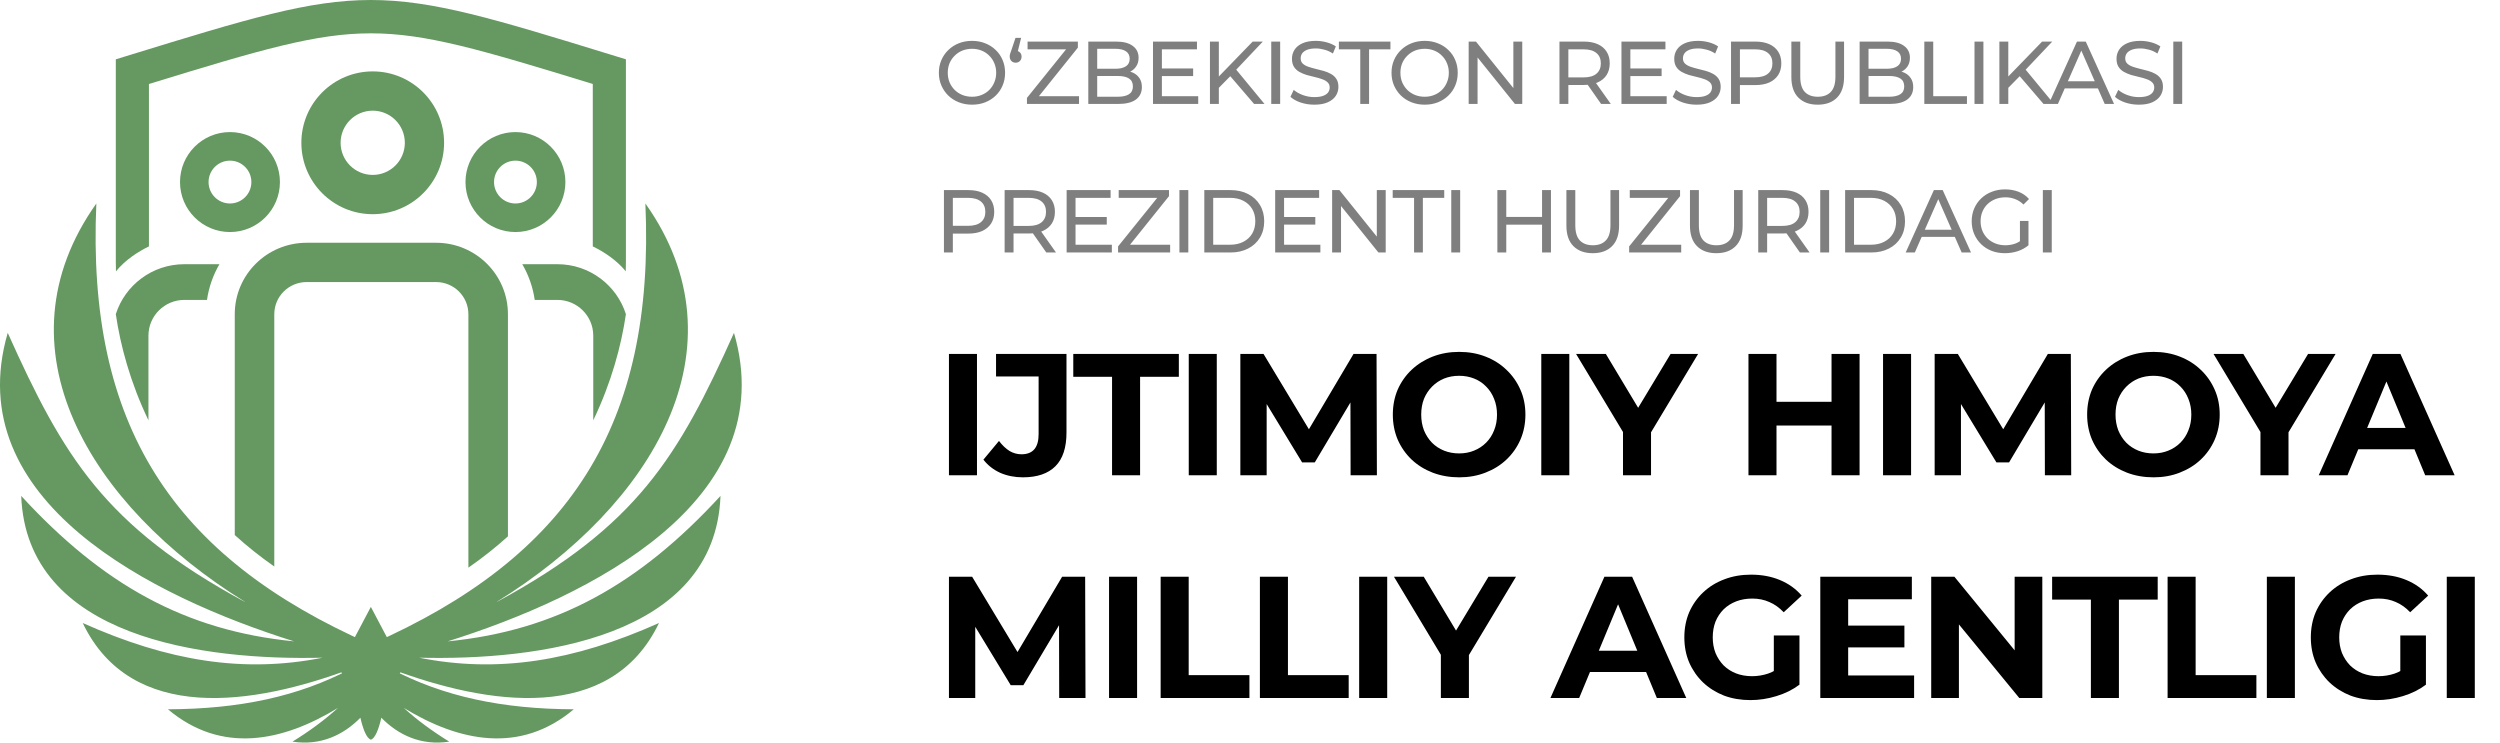
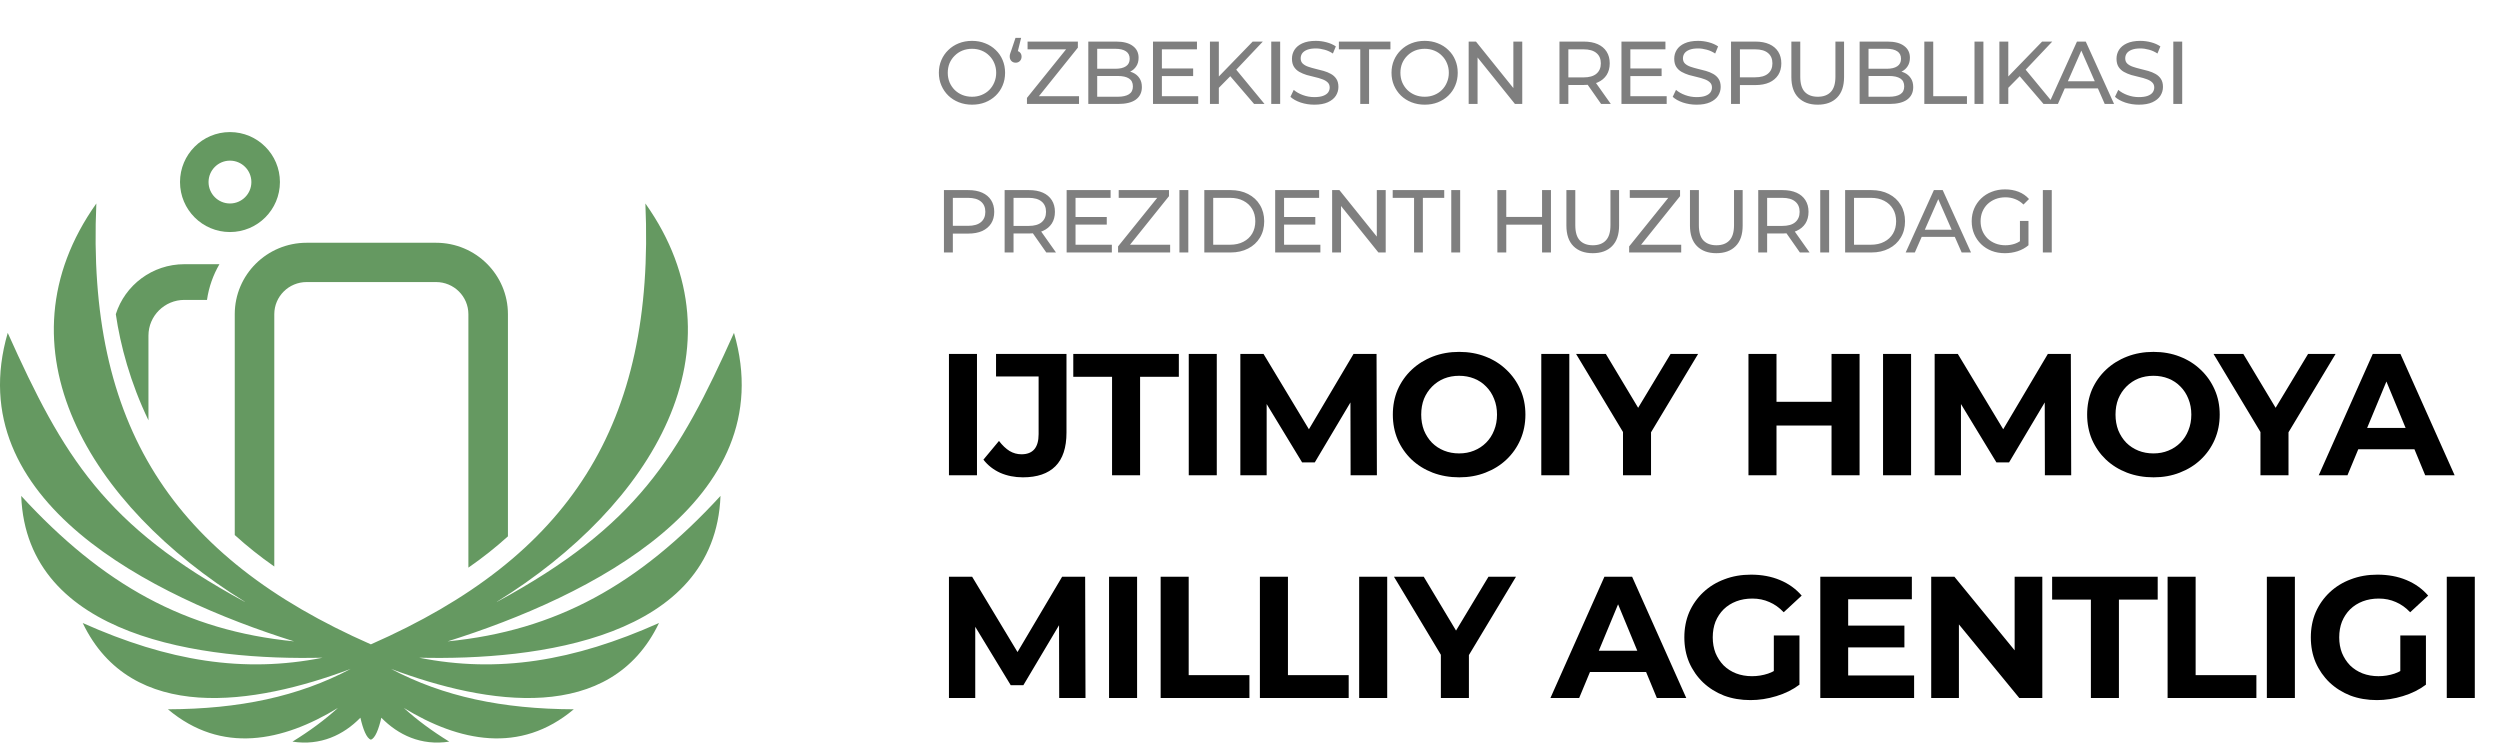
<svg xmlns="http://www.w3.org/2000/svg" width="202" height="60" viewBox="0 0 202 60" fill="none">
-   <path d="M29.966 0C24.948 0 19.953 1.536 10.565 4.422L9.357 4.793V21.137C9.357 21.392 9.361 21.654 9.37 21.923C10.124 20.991 11.213 20.301 12.034 19.91V6.786C21.105 4 25.546 2.693 29.966 2.693C34.385 2.693 38.827 4 47.897 6.786V19.91C48.718 20.301 49.807 20.991 50.562 21.923C50.57 21.654 50.574 21.392 50.574 21.137V4.793L49.366 4.422C39.979 1.536 34.983 0 29.966 0Z" fill="#659961" />
-   <path fill-rule="evenodd" clip-rule="evenodd" d="M35.882 11.537C35.882 14.724 33.301 17.306 30.116 17.306C26.931 17.306 24.35 14.724 24.35 11.537C24.35 8.351 26.931 5.769 30.116 5.769C33.301 5.769 35.882 8.351 35.882 11.537ZM32.711 11.537C32.711 12.971 31.549 14.133 30.116 14.133C28.683 14.133 27.521 12.971 27.521 11.537C27.521 10.104 28.683 8.942 30.116 8.942C31.549 8.942 32.711 10.104 32.711 11.537Z" fill="#659961" />
  <path fill-rule="evenodd" clip-rule="evenodd" d="M22.618 14.71C22.618 16.941 20.811 18.749 18.581 18.749C16.352 18.749 14.545 16.941 14.545 14.71C14.545 12.48 16.352 10.672 18.581 10.672C20.811 10.672 22.618 12.48 22.618 14.71ZM20.311 14.71C20.311 15.666 19.537 16.441 18.581 16.441C17.626 16.441 16.851 15.666 16.851 14.71C16.851 13.755 17.626 12.98 18.581 12.98C19.537 12.98 20.311 13.755 20.311 14.71Z" fill="#659961" />
-   <path fill-rule="evenodd" clip-rule="evenodd" d="M41.648 18.749C43.877 18.749 45.684 16.941 45.684 14.71C45.684 12.48 43.877 10.672 41.648 10.672C39.419 10.672 37.611 12.48 37.611 14.71C37.611 16.941 39.419 18.749 41.648 18.749ZM41.648 16.441C42.603 16.441 43.378 15.666 43.378 14.71C43.378 13.755 42.603 12.98 41.648 12.98C40.692 12.98 39.918 13.755 39.918 14.71C39.918 15.666 40.692 16.441 41.648 16.441Z" fill="#659961" />
  <path d="M0.625 26.895C5.111 36.886 8.455 42.5 19.778 48.631L19.782 48.62C7.189 40.815 -0.472 28.08 7.785 16.441C6.992 34.325 13.899 44.997 29.966 52.064C46.033 44.997 52.939 34.325 52.147 16.441C60.404 28.08 52.743 40.815 40.15 48.62L40.153 48.631C51.476 42.5 54.82 36.886 59.306 26.895C63.26 40.469 47.614 48.232 36.17 51.822C44.933 50.963 51.629 47.243 58.217 40.07C57.779 51.564 43.459 53.378 33.858 53.142C40.237 54.409 46.323 53.431 53.247 50.339C49.328 58.52 39.399 56.98 31.588 54.044C35.835 56.291 40.595 57.288 46.361 57.311C42.027 60.958 37.087 59.924 32.628 57.2C33.687 58.166 34.905 59.064 36.299 59.924C34.029 60.274 32.175 59.384 30.811 57.992C30.602 58.919 30.309 59.665 29.966 59.764C29.623 59.665 29.33 58.919 29.12 57.992C27.757 59.384 25.902 60.274 23.632 59.924C25.026 59.064 26.245 58.166 27.304 57.2C22.844 59.924 17.904 60.958 13.57 57.311C19.336 57.288 24.097 56.291 28.343 54.044C20.532 56.98 10.603 58.52 6.684 50.339C13.608 53.431 19.694 54.409 26.074 53.142C16.472 53.378 2.152 51.564 1.714 40.07C8.303 47.243 14.998 50.963 23.762 51.822C12.317 48.232 -3.328 40.469 0.625 26.895Z" fill="#659961" />
-   <path d="M29.965 49.038L32.552 53.934L29.965 58.829L27.379 53.934L29.965 49.038Z" fill="#659961" />
  <path d="M41.041 25.387V43.337C40.069 44.215 39.006 45.062 37.846 45.865V25.387C37.846 23.952 36.676 22.79 35.233 22.79H24.777C23.333 22.79 22.163 23.952 22.163 25.387V45.775C21.003 44.966 19.941 44.114 18.968 43.231V25.387C18.968 22.199 21.568 19.615 24.777 19.615H35.233C38.441 19.615 41.041 22.199 41.041 25.387Z" fill="#659961" />
  <path d="M11.995 33.961C10.525 30.902 9.728 27.916 9.357 25.384C10.098 23.044 12.3 21.347 14.899 21.347H17.73C17.223 22.219 16.874 23.194 16.725 24.232H14.899C13.296 24.232 11.995 25.524 11.995 27.118V33.961Z" fill="#659961" />
-   <path d="M47.935 33.961C49.405 30.902 50.202 27.916 50.573 25.384C49.832 23.044 47.631 21.347 45.031 21.347H42.2C42.708 22.219 43.056 23.194 43.206 24.232H45.031C46.635 24.232 47.935 25.524 47.935 27.118V33.961Z" fill="#659961" />
  <path opacity="0.5" d="M78.543 8.458C78.159 8.458 77.802 8.393 77.471 8.263C77.145 8.134 76.862 7.954 76.623 7.723C76.383 7.488 76.196 7.214 76.062 6.902C75.927 6.59 75.86 6.25 75.86 5.88C75.86 5.51 75.927 5.17 76.062 4.858C76.196 4.546 76.383 4.274 76.623 4.044C76.862 3.809 77.145 3.626 77.471 3.497C77.797 3.367 78.154 3.302 78.543 3.302C78.927 3.302 79.279 3.367 79.6 3.497C79.926 3.622 80.209 3.802 80.449 4.037C80.693 4.267 80.88 4.538 81.01 4.85C81.144 5.162 81.211 5.506 81.211 5.88C81.211 6.254 81.144 6.598 81.01 6.91C80.88 7.222 80.693 7.495 80.449 7.73C80.209 7.961 79.926 8.141 79.6 8.27C79.279 8.395 78.927 8.458 78.543 8.458ZM78.543 7.817C78.821 7.817 79.078 7.769 79.312 7.673C79.552 7.577 79.758 7.442 79.931 7.27C80.108 7.092 80.245 6.886 80.341 6.65C80.442 6.415 80.492 6.158 80.492 5.88C80.492 5.602 80.442 5.345 80.341 5.11C80.245 4.874 80.108 4.67 79.931 4.498C79.758 4.32 79.552 4.183 79.312 4.087C79.078 3.991 78.821 3.943 78.543 3.943C78.26 3.943 77.999 3.991 77.759 4.087C77.524 4.183 77.318 4.32 77.141 4.498C76.963 4.67 76.824 4.874 76.723 5.11C76.627 5.345 76.579 5.602 76.579 5.88C76.579 6.158 76.627 6.415 76.723 6.65C76.824 6.886 76.963 7.092 77.141 7.27C77.318 7.442 77.524 7.577 77.759 7.673C77.999 7.769 78.26 7.817 78.543 7.817ZM82.507 3.058L82.147 4.519L82.061 4.102C82.2 4.102 82.315 4.145 82.406 4.231C82.497 4.318 82.543 4.433 82.543 4.577C82.543 4.721 82.497 4.838 82.406 4.93C82.315 5.021 82.202 5.066 82.068 5.066C81.929 5.066 81.814 5.021 81.723 4.93C81.632 4.834 81.586 4.716 81.586 4.577C81.586 4.529 81.588 4.483 81.593 4.44C81.603 4.397 81.617 4.346 81.636 4.289C81.656 4.226 81.682 4.152 81.715 4.066L82.053 3.058H82.507ZM82.978 8.4V7.91L86.365 3.706L86.444 3.986H83.028V3.36H87.092V3.85L83.719 8.054L83.632 7.774H87.185V8.4H82.978ZM87.935 8.4V3.36H90.193C90.773 3.36 91.219 3.478 91.531 3.713C91.842 3.943 91.998 4.26 91.998 4.663C91.998 4.937 91.936 5.167 91.811 5.354C91.691 5.542 91.528 5.686 91.322 5.786C91.116 5.887 90.893 5.938 90.653 5.938L90.783 5.722C91.07 5.722 91.325 5.772 91.545 5.873C91.766 5.974 91.941 6.122 92.07 6.319C92.2 6.511 92.264 6.751 92.264 7.039C92.264 7.471 92.101 7.807 91.775 8.047C91.454 8.282 90.975 8.4 90.337 8.4H87.935ZM88.654 7.817H90.308C90.706 7.817 91.01 7.75 91.221 7.615C91.432 7.481 91.538 7.27 91.538 6.982C91.538 6.689 91.432 6.475 91.221 6.341C91.01 6.206 90.706 6.139 90.308 6.139H88.589V5.556H90.128C90.493 5.556 90.775 5.489 90.977 5.354C91.178 5.22 91.279 5.018 91.279 4.75C91.279 4.481 91.178 4.279 90.977 4.145C90.775 4.01 90.493 3.943 90.128 3.943H88.654V7.817ZM93.816 5.534H96.406V6.146H93.816V5.534ZM93.881 7.774H96.815V8.4H93.162V3.36H96.715V3.986H93.881V7.774ZM98.397 7.183L98.361 6.305L101.216 3.36H102.036L99.828 5.693L99.425 6.139L98.397 7.183ZM97.764 8.4V3.36H98.483V8.4H97.764ZM101.331 8.4L99.267 5.995L99.749 5.462L102.173 8.4H101.331ZM102.717 8.4V3.36H103.437V8.4H102.717ZM106.195 8.458C105.812 8.458 105.445 8.4 105.095 8.285C104.745 8.165 104.469 8.011 104.268 7.824L104.534 7.262C104.726 7.43 104.97 7.57 105.268 7.68C105.565 7.79 105.874 7.846 106.195 7.846C106.488 7.846 106.725 7.812 106.907 7.745C107.089 7.678 107.224 7.586 107.31 7.471C107.396 7.351 107.439 7.217 107.439 7.068C107.439 6.895 107.382 6.756 107.267 6.65C107.157 6.545 107.01 6.461 106.828 6.398C106.651 6.331 106.454 6.274 106.238 6.226C106.023 6.178 105.805 6.122 105.584 6.06C105.368 5.993 105.169 5.909 104.987 5.808C104.81 5.707 104.666 5.573 104.556 5.405C104.445 5.232 104.39 5.011 104.39 4.742C104.39 4.483 104.457 4.246 104.592 4.03C104.731 3.809 104.942 3.634 105.224 3.504C105.512 3.37 105.876 3.302 106.318 3.302C106.61 3.302 106.9 3.341 107.188 3.418C107.475 3.494 107.725 3.605 107.936 3.749L107.698 4.325C107.483 4.181 107.255 4.078 107.015 4.015C106.775 3.948 106.543 3.914 106.318 3.914C106.035 3.914 105.802 3.95 105.62 4.022C105.438 4.094 105.304 4.19 105.217 4.31C105.136 4.43 105.095 4.565 105.095 4.714C105.095 4.891 105.15 5.033 105.26 5.138C105.375 5.244 105.522 5.328 105.699 5.39C105.881 5.453 106.08 5.51 106.296 5.563C106.512 5.611 106.727 5.666 106.943 5.729C107.164 5.791 107.363 5.873 107.54 5.974C107.722 6.074 107.869 6.209 107.979 6.377C108.089 6.545 108.144 6.761 108.144 7.025C108.144 7.279 108.075 7.517 107.936 7.738C107.797 7.954 107.581 8.129 107.288 8.263C107.001 8.393 106.636 8.458 106.195 8.458ZM109.909 8.4V3.986H108.182V3.36H112.347V3.986H110.621V8.4H109.909ZM115.116 8.458C114.733 8.458 114.376 8.393 114.045 8.263C113.719 8.134 113.436 7.954 113.196 7.723C112.957 7.488 112.77 7.214 112.635 6.902C112.501 6.59 112.434 6.25 112.434 5.88C112.434 5.51 112.501 5.17 112.635 4.858C112.77 4.546 112.957 4.274 113.196 4.044C113.436 3.809 113.719 3.626 114.045 3.497C114.371 3.367 114.728 3.302 115.116 3.302C115.5 3.302 115.852 3.367 116.174 3.497C116.5 3.622 116.783 3.802 117.022 4.037C117.267 4.267 117.454 4.538 117.583 4.85C117.717 5.162 117.785 5.506 117.785 5.88C117.785 6.254 117.717 6.598 117.583 6.91C117.454 7.222 117.267 7.495 117.022 7.73C116.783 7.961 116.5 8.141 116.174 8.27C115.852 8.395 115.5 8.458 115.116 8.458ZM115.116 7.817C115.395 7.817 115.651 7.769 115.886 7.673C116.126 7.577 116.332 7.442 116.504 7.27C116.682 7.092 116.819 6.886 116.914 6.65C117.015 6.415 117.065 6.158 117.065 5.88C117.065 5.602 117.015 5.345 116.914 5.11C116.819 4.874 116.682 4.67 116.504 4.498C116.332 4.32 116.126 4.183 115.886 4.087C115.651 3.991 115.395 3.943 115.116 3.943C114.834 3.943 114.572 3.991 114.333 4.087C114.098 4.183 113.891 4.32 113.714 4.498C113.537 4.67 113.398 4.874 113.297 5.11C113.201 5.345 113.153 5.602 113.153 5.88C113.153 6.158 113.201 6.415 113.297 6.65C113.398 6.886 113.537 7.092 113.714 7.27C113.891 7.442 114.098 7.577 114.333 7.673C114.572 7.769 114.834 7.817 115.116 7.817ZM118.668 8.4V3.36H119.258L122.588 7.5H122.279V3.36H122.998V8.4H122.408L119.078 4.26H119.387V8.4H118.668ZM126.004 8.4V3.36H127.967C128.408 3.36 128.785 3.43 129.096 3.569C129.408 3.708 129.648 3.91 129.815 4.174C129.983 4.438 130.067 4.752 130.067 5.117C130.067 5.482 129.983 5.796 129.815 6.06C129.648 6.319 129.408 6.518 129.096 6.658C128.785 6.797 128.408 6.866 127.967 6.866H126.399L126.723 6.535V8.4H126.004ZM129.37 8.4L128.089 6.571H128.859L130.154 8.4H129.37ZM126.723 6.607L126.399 6.254H127.946C128.406 6.254 128.754 6.156 128.988 5.959C129.228 5.758 129.348 5.477 129.348 5.117C129.348 4.757 129.228 4.478 128.988 4.282C128.754 4.085 128.406 3.986 127.946 3.986H126.399L126.723 3.626V6.607ZM131.669 5.534H134.258V6.146H131.669V5.534ZM131.733 7.774H134.668V8.4H131.014V3.36H134.567V3.986H131.733V7.774ZM137.083 8.458C136.699 8.458 136.332 8.4 135.982 8.285C135.632 8.165 135.357 8.011 135.155 7.824L135.421 7.262C135.613 7.43 135.858 7.57 136.155 7.68C136.452 7.79 136.762 7.846 137.083 7.846C137.375 7.846 137.613 7.812 137.795 7.745C137.977 7.678 138.111 7.586 138.198 7.471C138.284 7.351 138.327 7.217 138.327 7.068C138.327 6.895 138.269 6.756 138.154 6.65C138.044 6.545 137.898 6.461 137.716 6.398C137.538 6.331 137.342 6.274 137.126 6.226C136.91 6.178 136.692 6.122 136.471 6.06C136.256 5.993 136.057 5.909 135.875 5.808C135.697 5.707 135.553 5.573 135.443 5.405C135.333 5.232 135.278 5.011 135.278 4.742C135.278 4.483 135.345 4.246 135.479 4.03C135.618 3.809 135.829 3.634 136.112 3.504C136.4 3.37 136.764 3.302 137.205 3.302C137.498 3.302 137.788 3.341 138.075 3.418C138.363 3.494 138.612 3.605 138.823 3.749L138.586 4.325C138.37 4.181 138.142 4.078 137.903 4.015C137.663 3.948 137.43 3.914 137.205 3.914C136.922 3.914 136.69 3.95 136.507 4.022C136.325 4.094 136.191 4.19 136.105 4.31C136.023 4.43 135.982 4.565 135.982 4.714C135.982 4.891 136.038 5.033 136.148 5.138C136.263 5.244 136.409 5.328 136.587 5.39C136.769 5.453 136.968 5.51 137.183 5.563C137.399 5.611 137.615 5.666 137.831 5.729C138.051 5.791 138.25 5.873 138.428 5.974C138.61 6.074 138.756 6.209 138.866 6.377C138.977 6.545 139.032 6.761 139.032 7.025C139.032 7.279 138.962 7.517 138.823 7.738C138.684 7.954 138.468 8.129 138.176 8.263C137.888 8.393 137.524 8.458 137.083 8.458ZM139.867 8.4V3.36H141.831C142.272 3.36 142.648 3.43 142.96 3.569C143.271 3.708 143.511 3.91 143.679 4.174C143.847 4.438 143.931 4.752 143.931 5.117C143.931 5.482 143.847 5.796 143.679 6.06C143.511 6.319 143.271 6.521 142.96 6.665C142.648 6.804 142.272 6.874 141.831 6.874H140.263L140.586 6.535V8.4H139.867ZM140.586 6.607L140.263 6.247H141.809C142.269 6.247 142.617 6.149 142.852 5.952C143.092 5.755 143.211 5.477 143.211 5.117C143.211 4.757 143.092 4.478 142.852 4.282C142.617 4.085 142.269 3.986 141.809 3.986H140.263L140.586 3.626V6.607ZM146.871 8.458C146.209 8.458 145.689 8.268 145.31 7.889C144.931 7.51 144.742 6.955 144.742 6.226V3.36H145.461V6.197C145.461 6.758 145.583 7.169 145.828 7.428C146.077 7.687 146.427 7.817 146.878 7.817C147.333 7.817 147.683 7.687 147.928 7.428C148.177 7.169 148.302 6.758 148.302 6.197V3.36H149V6.226C149 6.955 148.81 7.51 148.431 7.889C148.057 8.268 147.537 8.458 146.871 8.458ZM150.258 8.4V3.36H152.516C153.096 3.36 153.542 3.478 153.854 3.713C154.166 3.943 154.321 4.26 154.321 4.663C154.321 4.937 154.259 5.167 154.135 5.354C154.015 5.542 153.852 5.686 153.645 5.786C153.439 5.887 153.216 5.938 152.977 5.938L153.106 5.722C153.394 5.722 153.648 5.772 153.868 5.873C154.089 5.974 154.264 6.122 154.393 6.319C154.523 6.511 154.588 6.751 154.588 7.039C154.588 7.471 154.425 7.807 154.099 8.047C153.777 8.282 153.298 8.4 152.66 8.4H150.258ZM150.977 7.817H152.631C153.029 7.817 153.334 7.75 153.545 7.615C153.756 7.481 153.861 7.27 153.861 6.982C153.861 6.689 153.756 6.475 153.545 6.341C153.334 6.206 153.029 6.139 152.631 6.139H150.913V5.556H152.452C152.816 5.556 153.099 5.489 153.3 5.354C153.502 5.22 153.602 5.018 153.602 4.75C153.602 4.481 153.502 4.279 153.3 4.145C153.099 4.01 152.816 3.943 152.452 3.943H150.977V7.817ZM155.485 8.4V3.36H156.205V7.774H158.93V8.4H155.485ZM159.54 8.4V3.36H160.26V8.4H159.54ZM162.183 7.183L162.147 6.305L165.002 3.36H165.822L163.614 5.693L163.212 6.139L162.183 7.183ZM161.55 8.4V3.36H162.27V8.4H161.55ZM165.118 8.4L163.054 5.995L163.535 5.462L165.959 8.4H165.118ZM165.538 8.4L167.818 3.36H168.53L170.817 8.4H170.062L168.027 3.763H168.314L166.279 8.4H165.538ZM166.509 7.14L166.703 6.564H169.537L169.745 7.14H166.509ZM172.819 8.458C172.435 8.458 172.068 8.4 171.718 8.285C171.368 8.165 171.093 8.011 170.891 7.824L171.157 7.262C171.349 7.43 171.594 7.57 171.891 7.68C172.188 7.79 172.498 7.846 172.819 7.846C173.111 7.846 173.349 7.812 173.531 7.745C173.713 7.678 173.847 7.586 173.933 7.471C174.02 7.351 174.063 7.217 174.063 7.068C174.063 6.895 174.005 6.756 173.89 6.65C173.78 6.545 173.634 6.461 173.452 6.398C173.274 6.331 173.078 6.274 172.862 6.226C172.646 6.178 172.428 6.122 172.207 6.06C171.992 5.993 171.793 5.909 171.611 5.808C171.433 5.707 171.289 5.573 171.179 5.405C171.069 5.232 171.014 5.011 171.014 4.742C171.014 4.483 171.081 4.246 171.215 4.03C171.354 3.809 171.565 3.634 171.848 3.504C172.136 3.37 172.5 3.302 172.941 3.302C173.233 3.302 173.524 3.341 173.811 3.418C174.099 3.494 174.348 3.605 174.559 3.749L174.322 4.325C174.106 4.181 173.878 4.078 173.639 4.015C173.399 3.948 173.166 3.914 172.941 3.914C172.658 3.914 172.426 3.95 172.243 4.022C172.061 4.094 171.927 4.19 171.841 4.31C171.759 4.43 171.718 4.565 171.718 4.714C171.718 4.891 171.774 5.033 171.884 5.138C171.999 5.244 172.145 5.328 172.323 5.39C172.505 5.453 172.704 5.51 172.919 5.563C173.135 5.611 173.351 5.666 173.567 5.729C173.787 5.791 173.986 5.873 174.164 5.974C174.346 6.074 174.492 6.209 174.602 6.377C174.713 6.545 174.768 6.761 174.768 7.025C174.768 7.279 174.698 7.517 174.559 7.738C174.42 7.954 174.204 8.129 173.912 8.263C173.624 8.393 173.26 8.458 172.819 8.458ZM175.603 8.4V3.36H176.322V8.4H175.603ZM76.27 20.4V15.36H78.234C78.675 15.36 79.051 15.43 79.363 15.569C79.674 15.708 79.914 15.91 80.082 16.174C80.25 16.438 80.334 16.752 80.334 17.117C80.334 17.482 80.25 17.796 80.082 18.06C79.914 18.319 79.674 18.521 79.363 18.665C79.051 18.804 78.675 18.874 78.234 18.874H76.666L76.99 18.535V20.4H76.27ZM76.99 18.607L76.666 18.247H78.212C78.672 18.247 79.02 18.149 79.255 17.952C79.495 17.755 79.615 17.477 79.615 17.117C79.615 16.757 79.495 16.478 79.255 16.282C79.02 16.085 78.672 15.986 78.212 15.986H76.666L76.99 15.626V18.607ZM81.174 20.4V15.36H83.138C83.579 15.36 83.955 15.43 84.267 15.569C84.579 15.708 84.818 15.91 84.986 16.174C85.154 16.438 85.238 16.752 85.238 17.117C85.238 17.482 85.154 17.796 84.986 18.06C84.818 18.319 84.579 18.518 84.267 18.658C83.955 18.797 83.579 18.866 83.138 18.866H81.57L81.894 18.535V20.4H81.174ZM84.54 20.4L83.26 18.571H84.03L85.324 20.4H84.54ZM81.894 18.607L81.57 18.254H83.116C83.576 18.254 83.924 18.156 84.159 17.959C84.399 17.758 84.519 17.477 84.519 17.117C84.519 16.757 84.399 16.478 84.159 16.282C83.924 16.085 83.576 15.986 83.116 15.986H81.57L81.894 15.626V18.607ZM86.838 17.534H89.427V18.146H86.838V17.534ZM86.903 19.774H89.838V20.4H86.184V15.36H89.737V15.986H86.903V19.774ZM90.34 20.4V19.91L93.728 15.706L93.807 15.986H90.391V15.36H94.454V15.85L91.081 20.054L90.995 19.774H94.547V20.4H90.34ZM95.297 20.4V15.36H96.016V20.4H95.297ZM97.308 20.4V15.36H99.429C99.966 15.36 100.439 15.466 100.846 15.677C101.258 15.888 101.577 16.183 101.803 16.562C102.033 16.942 102.148 17.381 102.148 17.88C102.148 18.379 102.033 18.818 101.803 19.198C101.577 19.577 101.258 19.872 100.846 20.083C100.439 20.294 99.966 20.4 99.429 20.4H97.308ZM98.027 19.774H99.386C99.803 19.774 100.163 19.694 100.465 19.536C100.772 19.378 101.009 19.157 101.177 18.874C101.345 18.586 101.429 18.254 101.429 17.88C101.429 17.501 101.345 17.17 101.177 16.886C101.009 16.603 100.772 16.382 100.465 16.224C100.163 16.066 99.803 15.986 99.386 15.986H98.027V19.774ZM103.688 17.534H106.277V18.146H103.688V17.534ZM103.753 19.774H106.687V20.4H103.034V15.36H106.586V15.986H103.753V19.774ZM107.636 20.4V15.36H108.225L111.555 19.5H111.246V15.36H111.965V20.4H111.375L108.046 16.26H108.355V20.4H107.636ZM114.256 20.4V15.986H112.53V15.36H116.694V15.986H114.968V20.4H114.256ZM117.262 20.4V15.36H117.981V20.4H117.262ZM124.598 15.36H125.317V20.4H124.598V15.36ZM121.707 20.4H120.988V15.36H121.707V20.4ZM124.663 18.154H121.635V17.527H124.663V18.154ZM128.694 20.458C128.032 20.458 127.512 20.268 127.133 19.889C126.754 19.51 126.565 18.955 126.565 18.226V15.36H127.284V18.197C127.284 18.758 127.406 19.169 127.651 19.428C127.9 19.687 128.25 19.817 128.701 19.817C129.156 19.817 129.506 19.687 129.751 19.428C130 19.169 130.125 18.758 130.125 18.197V15.36H130.822V18.226C130.822 18.955 130.633 19.51 130.254 19.889C129.88 20.268 129.36 20.458 128.694 20.458ZM131.635 20.4V19.91L135.022 15.706L135.101 15.986H131.685V15.36H135.749V15.85L132.376 20.054L132.289 19.774H135.842V20.4H131.635ZM138.678 20.458C138.017 20.458 137.496 20.268 137.118 19.889C136.739 19.51 136.549 18.955 136.549 18.226V15.36H137.269V18.197C137.269 18.758 137.391 19.169 137.635 19.428C137.885 19.687 138.235 19.817 138.685 19.817C139.141 19.817 139.491 19.687 139.735 19.428C139.985 19.169 140.109 18.758 140.109 18.197V15.36H140.807V18.226C140.807 18.955 140.618 19.51 140.239 19.889C139.865 20.268 139.345 20.458 138.678 20.458ZM142.065 20.4V15.36H144.029C144.47 15.36 144.846 15.43 145.158 15.569C145.47 15.708 145.709 15.91 145.877 16.174C146.045 16.438 146.129 16.752 146.129 17.117C146.129 17.482 146.045 17.796 145.877 18.06C145.709 18.319 145.47 18.518 145.158 18.658C144.846 18.797 144.47 18.866 144.029 18.866H142.461L142.785 18.535V20.4H142.065ZM145.431 20.4L144.151 18.571H144.921L146.215 20.4H145.431ZM142.785 18.607L142.461 18.254H144.007C144.468 18.254 144.815 18.156 145.05 17.959C145.29 17.758 145.41 17.477 145.41 17.117C145.41 16.757 145.29 16.478 145.05 16.282C144.815 16.085 144.468 15.986 144.007 15.986H142.461L142.785 15.626V18.607ZM147.075 20.4V15.36H147.794V20.4H147.075ZM149.086 20.4V15.36H151.207C151.744 15.36 152.217 15.466 152.624 15.677C153.037 15.888 153.355 16.183 153.581 16.562C153.811 16.942 153.926 17.381 153.926 17.88C153.926 18.379 153.811 18.818 153.581 19.198C153.355 19.577 153.037 19.872 152.624 20.083C152.217 20.294 151.744 20.4 151.207 20.4H149.086ZM149.805 19.774H151.164C151.581 19.774 151.941 19.694 152.243 19.536C152.55 19.378 152.787 19.157 152.955 18.874C153.123 18.586 153.207 18.254 153.207 17.88C153.207 17.501 153.123 17.17 152.955 16.886C152.787 16.603 152.55 16.382 152.243 16.224C151.941 16.066 151.581 15.986 151.164 15.986H149.805V19.774ZM153.979 20.4L156.258 15.36H156.97L159.257 20.4H158.502L156.467 15.763H156.755L154.719 20.4H153.979ZM154.95 19.14L155.144 18.564H157.977L158.186 19.14H154.95ZM161.995 20.458C161.607 20.458 161.25 20.395 160.924 20.27C160.598 20.141 160.315 19.961 160.075 19.73C159.835 19.495 159.648 19.222 159.514 18.91C159.38 18.598 159.313 18.254 159.313 17.88C159.313 17.506 159.38 17.162 159.514 16.85C159.648 16.538 159.835 16.267 160.075 16.037C160.319 15.802 160.605 15.622 160.931 15.497C161.257 15.367 161.616 15.302 162.009 15.302C162.407 15.302 162.772 15.367 163.103 15.497C163.433 15.626 163.714 15.821 163.944 16.08L163.498 16.526C163.292 16.325 163.067 16.178 162.822 16.087C162.582 15.991 162.321 15.943 162.038 15.943C161.751 15.943 161.482 15.991 161.233 16.087C160.988 16.183 160.775 16.318 160.593 16.49C160.415 16.663 160.276 16.87 160.176 17.11C160.08 17.345 160.032 17.602 160.032 17.88C160.032 18.154 160.08 18.41 160.176 18.65C160.276 18.886 160.415 19.092 160.593 19.27C160.775 19.442 160.988 19.577 161.233 19.673C161.477 19.769 161.743 19.817 162.031 19.817C162.3 19.817 162.556 19.776 162.801 19.694C163.05 19.608 163.28 19.466 163.491 19.27L163.901 19.817C163.652 20.028 163.359 20.189 163.024 20.299C162.693 20.405 162.35 20.458 161.995 20.458ZM163.211 19.723V17.851H163.901V19.817L163.211 19.723ZM165.062 20.4V15.36H165.782V20.4H165.062Z" fill="black" />
  <path d="M76.675 38.4V28.6H78.94V38.4H76.675ZM82.648 38.568C81.986 38.568 81.375 38.447 80.816 38.204C80.266 37.952 79.814 37.597 79.46 37.14L80.718 35.628C80.988 35.983 81.273 36.253 81.571 36.44C81.869 36.617 82.191 36.706 82.536 36.706C83.459 36.706 83.92 36.165 83.92 35.082V30.42H80.48V28.6H86.172V34.956C86.172 36.169 85.873 37.075 85.277 37.672C84.68 38.269 83.804 38.568 82.648 38.568ZM89.854 38.4V30.448H86.721V28.6H95.251V30.448H92.119V38.4H89.854ZM96.051 38.4V28.6H98.316V38.4H96.051ZM100.22 38.4V28.6H102.094L106.261 35.516H105.268L109.365 28.6H111.225L111.253 38.4H109.128L109.114 31.862H109.505L106.233 37.364H105.212L101.87 31.862H102.346V38.4H100.22ZM117.911 38.568C117.137 38.568 116.419 38.442 115.757 38.19C115.105 37.938 114.536 37.583 114.051 37.126C113.576 36.669 113.203 36.132 112.932 35.516C112.671 34.9 112.541 34.228 112.541 33.5C112.541 32.772 112.671 32.1 112.932 31.484C113.203 30.868 113.58 30.331 114.065 29.874C114.55 29.417 115.119 29.062 115.771 28.81C116.424 28.558 117.132 28.432 117.897 28.432C118.671 28.432 119.379 28.558 120.023 28.81C120.675 29.062 121.24 29.417 121.714 29.874C122.2 30.331 122.577 30.868 122.847 31.484C123.118 32.091 123.253 32.763 123.253 33.5C123.253 34.228 123.118 34.905 122.847 35.53C122.577 36.146 122.2 36.683 121.714 37.14C121.24 37.588 120.675 37.938 120.023 38.19C119.379 38.442 118.675 38.568 117.911 38.568ZM117.897 36.636C118.335 36.636 118.736 36.561 119.099 36.412C119.472 36.263 119.799 36.048 120.078 35.768C120.359 35.488 120.572 35.157 120.722 34.774C120.88 34.391 120.959 33.967 120.959 33.5C120.959 33.033 120.88 32.609 120.722 32.226C120.572 31.843 120.359 31.512 120.078 31.232C119.808 30.952 119.486 30.737 119.113 30.588C118.74 30.439 118.335 30.364 117.897 30.364C117.459 30.364 117.053 30.439 116.68 30.588C116.317 30.737 115.995 30.952 115.715 31.232C115.436 31.512 115.217 31.843 115.058 32.226C114.909 32.609 114.834 33.033 114.834 33.5C114.834 33.957 114.909 34.382 115.058 34.774C115.217 35.157 115.431 35.488 115.701 35.768C115.981 36.048 116.307 36.263 116.68 36.412C117.053 36.561 117.459 36.636 117.897 36.636ZM124.536 38.4V28.6H126.801V38.4H124.536ZM131.138 38.4V34.396L131.656 35.768L127.348 28.6H129.753L133.053 34.102H131.669L134.983 28.6H137.206L132.9 35.768L133.403 34.396V38.4H131.138ZM147.988 28.6H150.254V38.4H147.988V28.6ZM143.541 38.4H141.276V28.6H143.541V38.4ZM148.156 34.382H143.373V32.464H148.156V34.382ZM152.15 38.4V28.6H154.415V38.4H152.15ZM156.32 38.4V28.6H158.193L162.361 35.516H161.367L165.465 28.6H167.324L167.353 38.4H165.227L165.214 31.862H165.604L162.332 37.364H161.312L157.969 31.862H158.445V38.4H156.32ZM174.01 38.568C173.236 38.568 172.518 38.442 171.856 38.19C171.204 37.938 170.635 37.583 170.151 37.126C169.675 36.669 169.302 36.132 169.031 35.516C168.771 34.9 168.641 34.228 168.641 33.5C168.641 32.772 168.771 32.1 169.031 31.484C169.302 30.868 169.68 30.331 170.164 29.874C170.649 29.417 171.218 29.062 171.871 28.81C172.523 28.558 173.231 28.432 173.996 28.432C174.77 28.432 175.479 28.558 176.121 28.81C176.774 29.062 177.338 29.417 177.814 29.874C178.299 30.331 178.677 30.868 178.946 31.484C179.217 32.091 179.352 32.763 179.352 33.5C179.352 34.228 179.217 34.905 178.946 35.53C178.677 36.146 178.299 36.683 177.814 37.14C177.338 37.588 176.774 37.938 176.121 38.19C175.479 38.442 174.775 38.568 174.01 38.568ZM173.996 36.636C174.435 36.636 174.835 36.561 175.198 36.412C175.572 36.263 175.898 36.048 176.178 35.768C176.457 35.488 176.671 35.157 176.821 34.774C176.979 34.391 177.059 33.967 177.059 33.5C177.059 33.033 176.979 32.609 176.821 32.226C176.671 31.843 176.457 31.512 176.178 31.232C175.908 30.952 175.585 30.737 175.213 30.588C174.84 30.439 174.435 30.364 173.996 30.364C173.559 30.364 173.152 30.439 172.779 30.588C172.416 30.737 172.094 30.952 171.815 31.232C171.535 31.512 171.316 31.843 171.158 32.226C171.008 32.609 170.934 33.033 170.934 33.5C170.934 33.957 171.008 34.382 171.158 34.774C171.316 35.157 171.53 35.488 171.8 35.768C172.081 36.048 172.407 36.263 172.779 36.412C173.152 36.561 173.559 36.636 173.996 36.636ZM182.645 38.4V34.396L183.162 35.768L178.855 28.6H181.261L184.561 34.102H183.176L186.491 28.6H188.714L184.407 35.768L184.911 34.396V38.4H182.645ZM187.355 38.4L191.718 28.6H193.956L198.333 38.4H195.955L192.376 29.748H193.27L189.676 38.4H187.355ZM189.536 36.3L190.138 34.578H195.172L195.787 36.3H189.536ZM76.675 56.4V46.6H78.549L82.716 53.516H81.723L85.82 46.6H87.68L87.708 56.4H85.583L85.569 49.862H85.96L82.688 55.364H81.667L78.325 49.862H78.8V56.4H76.675ZM89.611 56.4V46.6H91.877V56.4H89.611ZM93.78 56.4V46.6H96.046V54.552H100.954V56.4H93.78ZM101.8 56.4V46.6H104.066V54.552H108.974V56.4H101.8ZM109.82 56.4V46.6H112.086V56.4H109.82ZM116.422 56.4V52.396L116.94 53.768L112.633 46.6H115.038L118.338 52.102H116.954L120.269 46.6H122.492L118.184 53.768L118.688 52.396V56.4H116.422ZM125.274 56.4L129.637 46.6H131.875L136.251 56.4H133.874L130.294 47.748H131.189L127.596 56.4H125.274ZM127.456 54.3L128.057 52.578H133.092L133.706 54.3H127.456ZM141.438 56.568C140.663 56.568 139.95 56.447 139.298 56.204C138.654 55.952 138.091 55.597 137.606 55.14C137.131 54.683 136.758 54.146 136.487 53.53C136.226 52.914 136.095 52.237 136.095 51.5C136.095 50.763 136.226 50.086 136.487 49.47C136.758 48.854 137.136 48.317 137.62 47.86C138.104 47.403 138.674 47.053 139.326 46.81C139.979 46.558 140.697 46.432 141.48 46.432C142.346 46.432 143.125 46.577 143.815 46.866C144.515 47.155 145.102 47.575 145.576 48.126L144.123 49.47C143.768 49.097 143.382 48.821 142.962 48.644C142.543 48.457 142.086 48.364 141.591 48.364C141.116 48.364 140.682 48.439 140.291 48.588C139.9 48.737 139.559 48.952 139.271 49.232C138.99 49.512 138.772 49.843 138.612 50.226C138.464 50.609 138.39 51.033 138.39 51.5C138.39 51.957 138.464 52.377 138.612 52.76C138.772 53.143 138.99 53.479 139.271 53.768C139.559 54.048 139.895 54.263 140.277 54.412C140.668 54.561 141.097 54.636 141.563 54.636C142.011 54.636 142.444 54.566 142.864 54.426C143.293 54.277 143.708 54.029 144.108 53.684L145.396 55.322C144.863 55.723 144.244 56.031 143.535 56.246C142.836 56.461 142.136 56.568 141.438 56.568ZM143.325 55.028V51.346H145.396V55.322L143.325 55.028ZM149.164 50.548H153.876V52.312H149.164V50.548ZM149.332 54.58H154.66V56.4H147.08V46.6H154.478V48.42H149.332V54.58ZM156.042 56.4V46.6H157.916L163.691 53.656H162.783V46.6H165.019V56.4H163.16L157.371 49.344H158.28V56.4H156.042ZM168.944 56.4V48.448H165.812V46.6H174.342V48.448H171.209V56.4H168.944ZM175.142 56.4V46.6H177.407V54.552H182.316V56.4H175.142ZM183.162 56.4V46.6H185.427V56.4H183.162ZM192.057 56.568C191.284 56.568 190.571 56.447 189.917 56.204C189.274 55.952 188.71 55.597 188.225 55.14C187.75 54.683 187.378 54.146 187.107 53.53C186.845 52.914 186.715 52.237 186.715 51.5C186.715 50.763 186.845 50.086 187.107 49.47C187.378 48.854 187.755 48.317 188.239 47.86C188.725 47.403 189.293 47.053 189.945 46.81C190.598 46.558 191.316 46.432 192.099 46.432C192.966 46.432 193.745 46.577 194.434 46.866C195.134 47.155 195.721 47.575 196.196 48.126L194.742 49.47C194.388 49.097 194.001 48.821 193.582 48.644C193.162 48.457 192.705 48.364 192.21 48.364C191.736 48.364 191.302 48.439 190.91 48.588C190.519 48.737 190.179 48.952 189.89 49.232C189.609 49.512 189.391 49.843 189.232 50.226C189.083 50.609 189.009 51.033 189.009 51.5C189.009 51.957 189.083 52.377 189.232 52.76C189.391 53.143 189.609 53.479 189.89 53.768C190.179 54.048 190.514 54.263 190.897 54.412C191.287 54.561 191.717 54.636 192.183 54.636C192.63 54.636 193.064 54.566 193.483 54.426C193.912 54.277 194.327 54.029 194.728 53.684L196.015 55.322C195.483 55.723 194.863 56.031 194.155 56.246C193.456 56.461 192.756 56.568 192.057 56.568ZM193.945 55.028V51.346H196.015V55.322L193.945 55.028ZM197.699 56.4V46.6H199.964V56.4H197.699Z" fill="black" />
</svg>